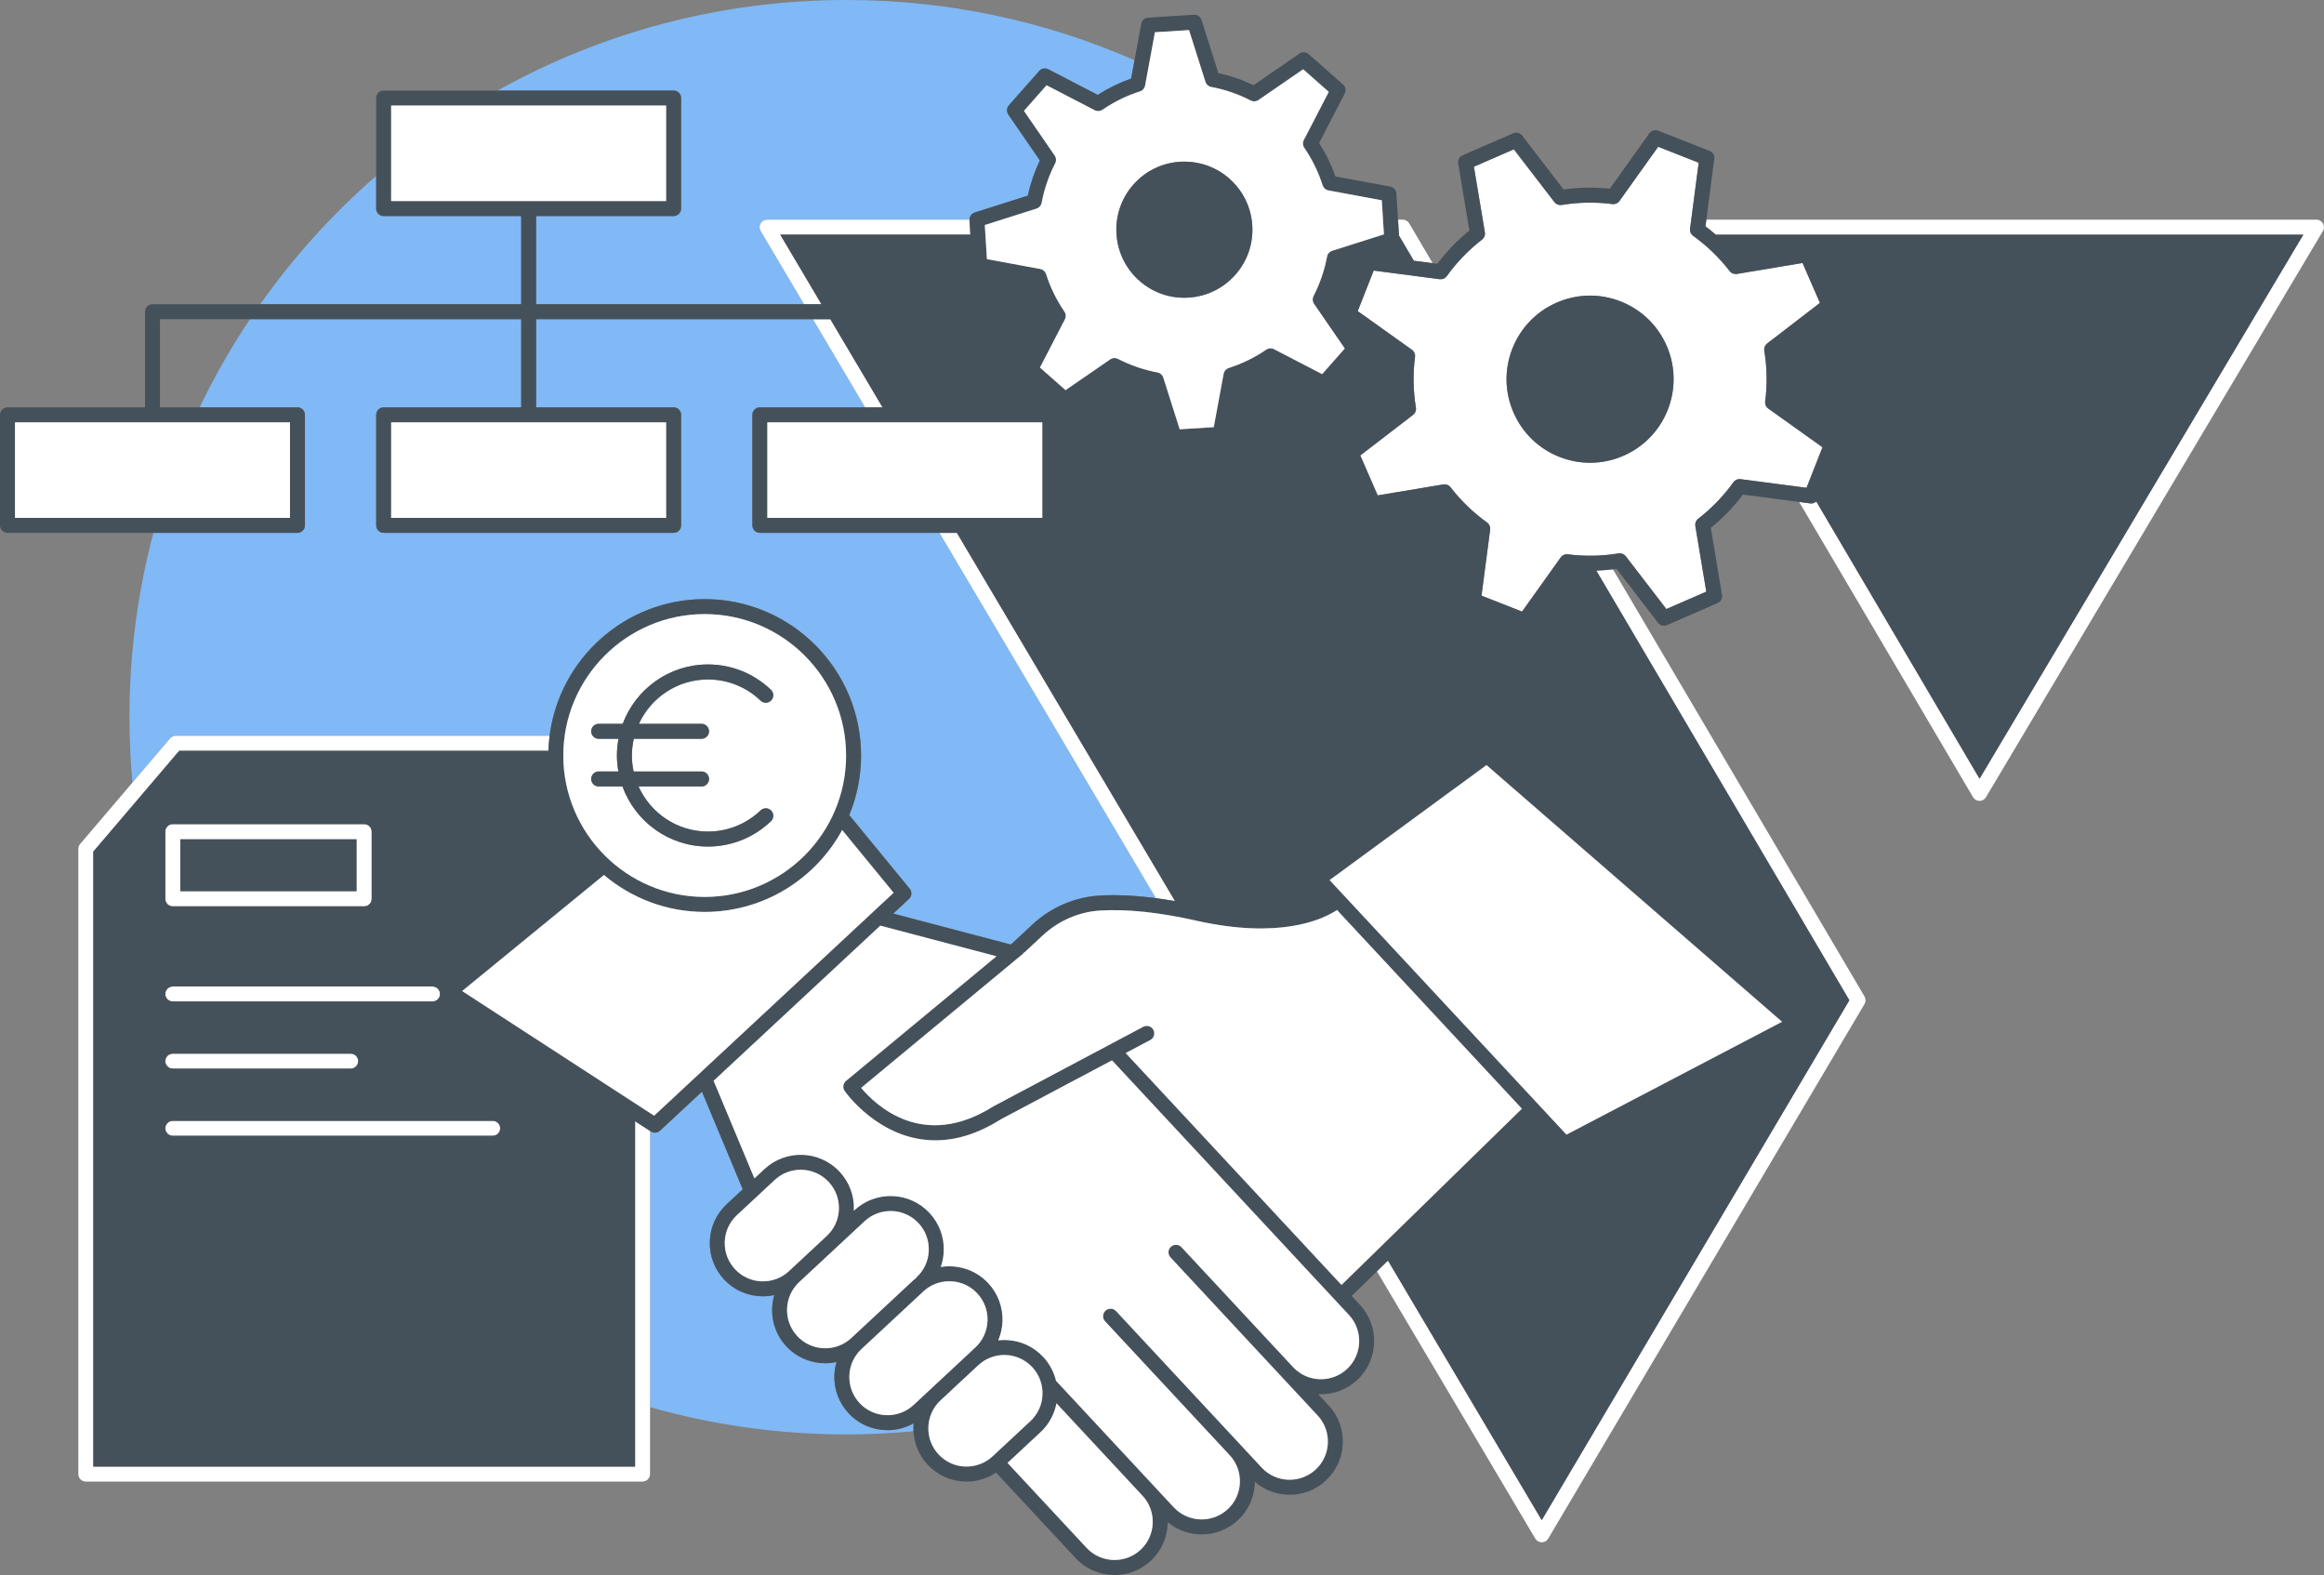
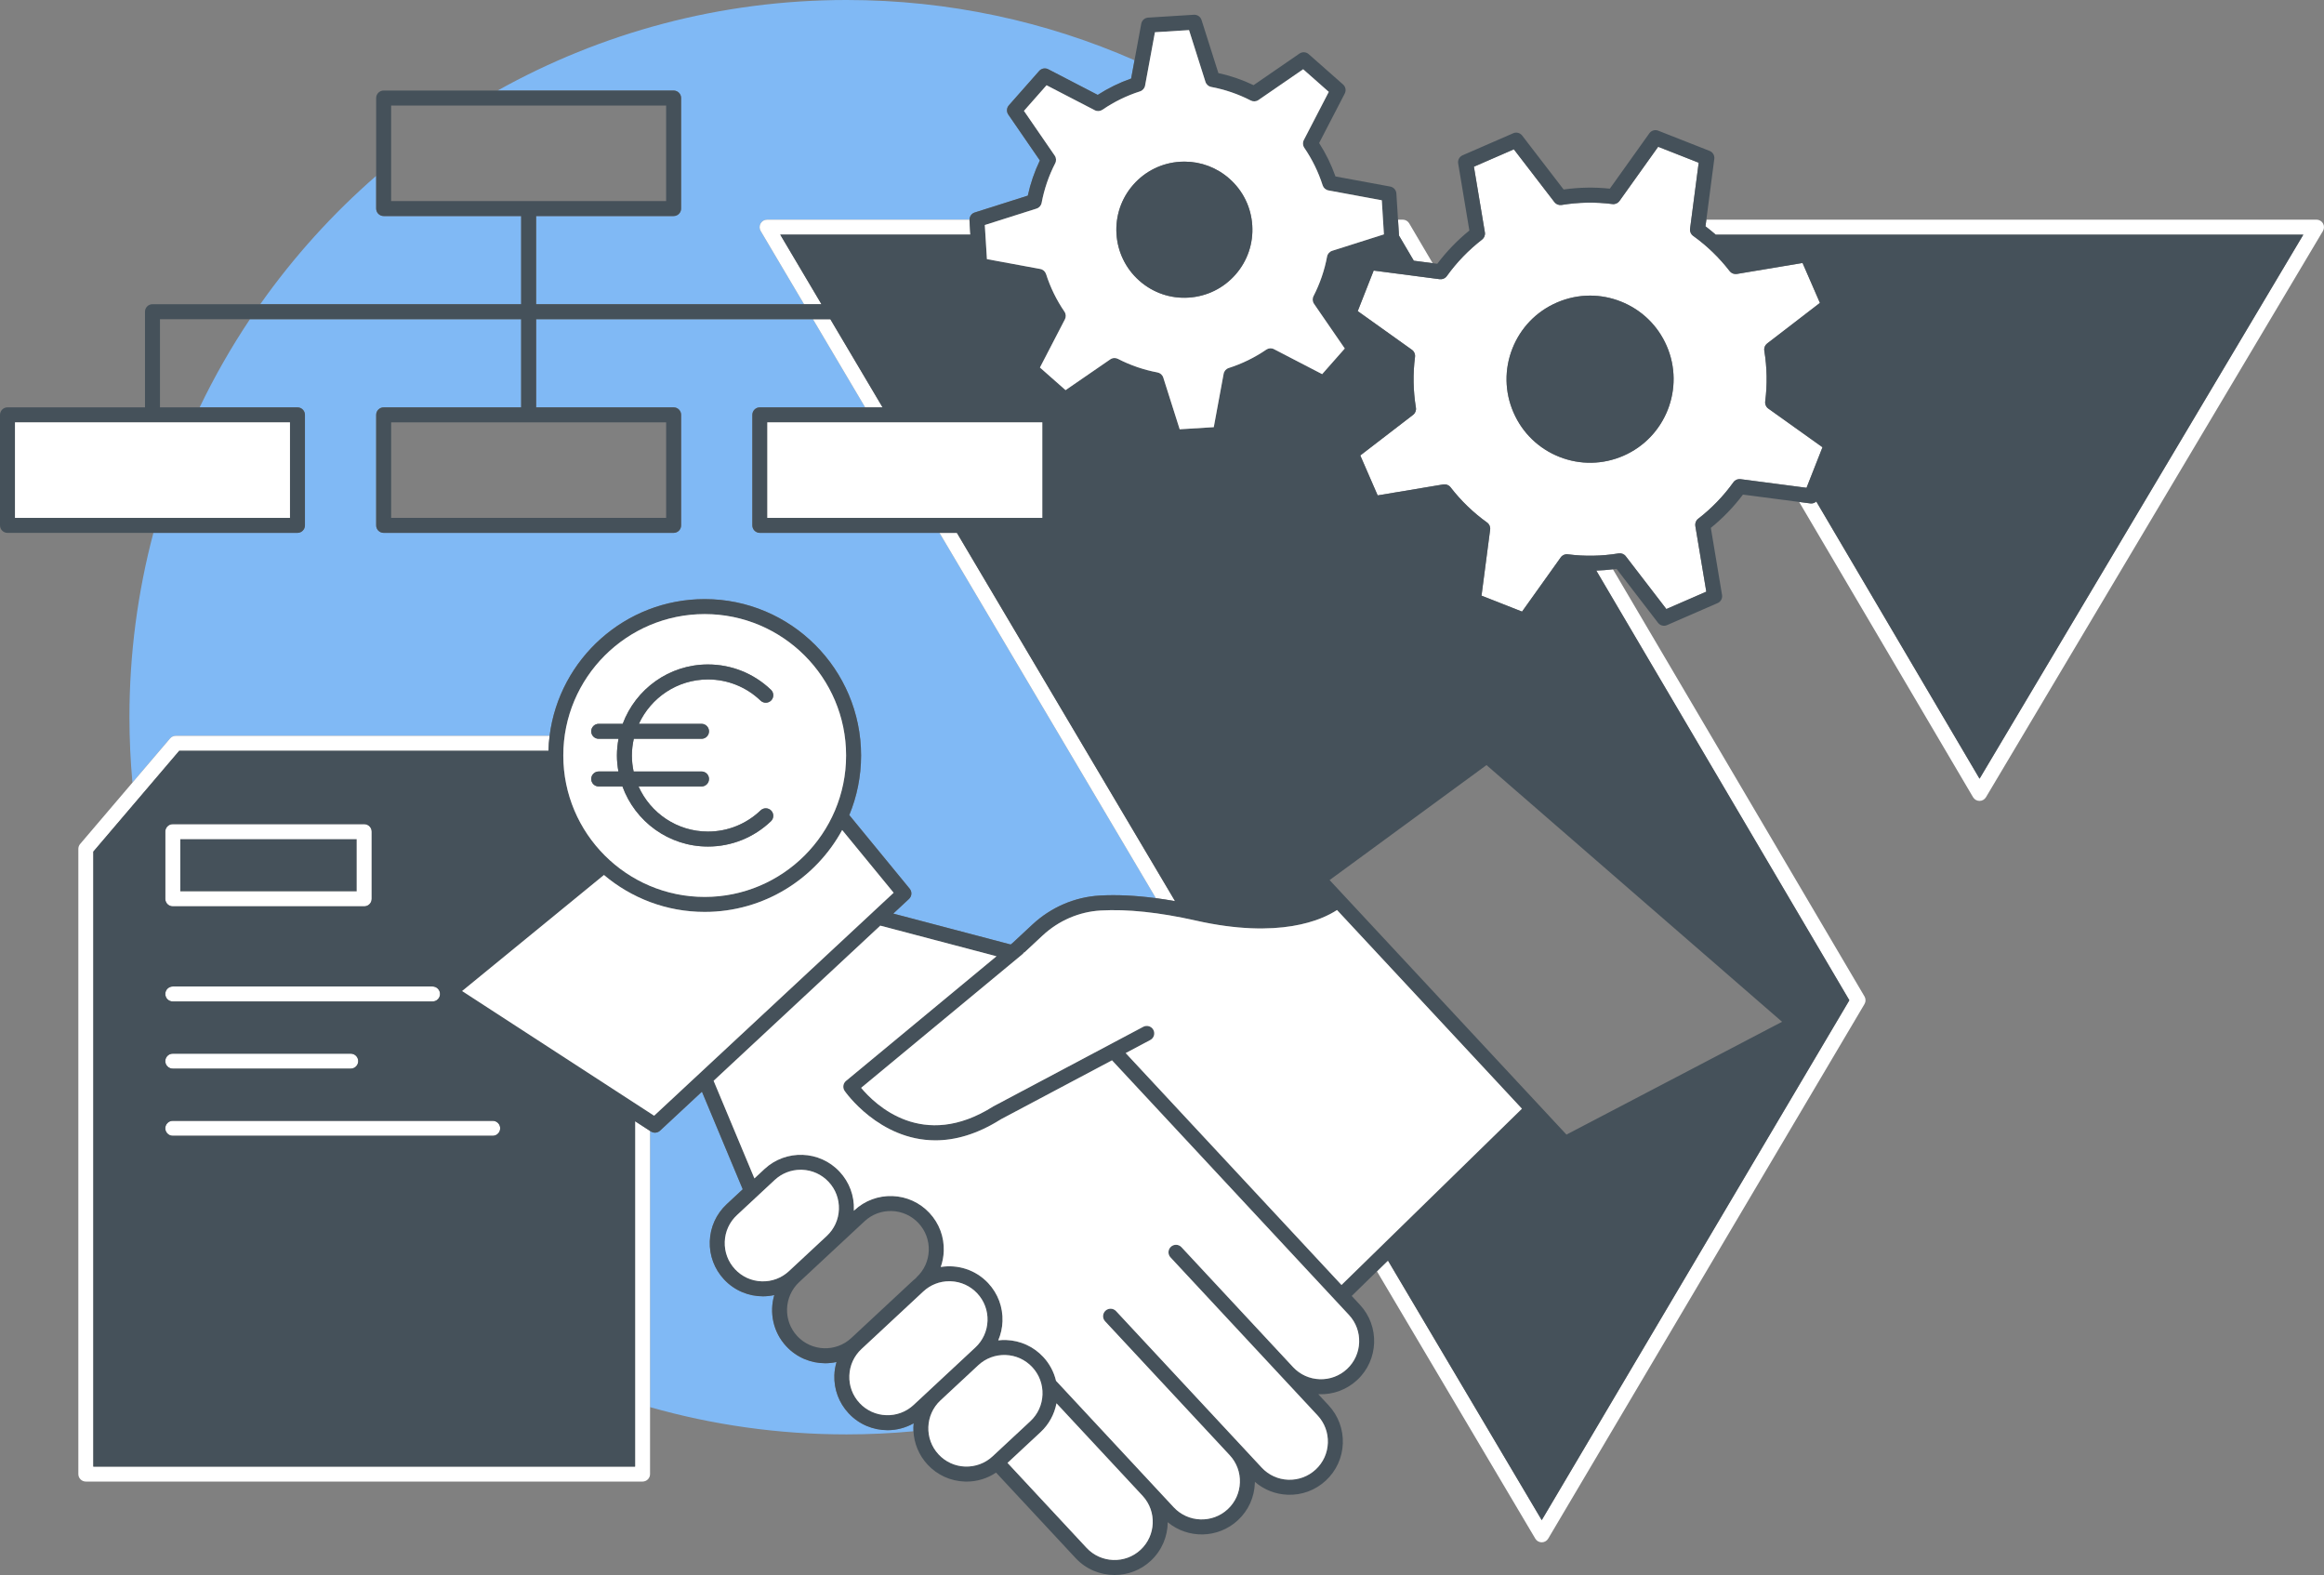
<svg xmlns="http://www.w3.org/2000/svg" id="Ebene_1" viewBox="0 0 387.77 262.756">
  <rect x="0" y="0" width="387.77" height="262.756" fill="#808080" stroke="none" />
  <defs>
    <style>
      .cls-1 {
        fill: none;
      }

      .cls-2 {
        fill: #fff;
      }

      .cls-3 {
        fill: #80b9f5;
      }

      .cls-4 {
        fill: #45515a;
      }
    </style>
  </defs>
  <path class="cls-1" d="M26.692,53.252v14.707h6.622c2.454-5.115,5.264-10.026,8.392-14.707h-15.014Z" />
  <path class="cls-3" d="M113.648,16.357v18.439c0,.69-.56,1.25-1.25,1.25h-22.941v14.706h44.704l-7.24-12.22c-.23-.386-.233-.865-.011-1.256.223-.39.637-.631,1.086-.631h33.775c.001-.542.34-1.028.862-1.193l8.86-2.812c.439-2.026,1.114-3.996,2.014-5.872l-5.269-7.658c-.325-.473-.287-1.106.092-1.536l5.064-5.737c.379-.431,1-.548,1.513-.282l8.254,4.277c1.748-1.126,3.618-2.041,5.575-2.728l.564-3.055C174.591,3.591,158.341,0,141.25,0,120.112,0,100.26,5.489,83.026,15.107h29.372c.69,0,1.25.56,1.25,1.25Z" />
  <path class="cls-3" d="M86.956,36.046h-22.941c-.69,0-1.25-.56-1.25-1.25v-5.456c-7.273,6.326-13.773,13.518-19.343,21.412h43.535v-14.706Z" />
  <path class="cls-3" d="M152.45,237.442c-1.352.763-2.855,1.15-4.359,1.15-2.38,0-4.755-.948-6.5-2.824-1.615-1.736-2.459-3.997-2.374-6.366.027-.751.156-1.481.361-2.184-.62.133-1.249.208-1.88.208-2.38,0-4.755-.948-6.501-2.824-2.209-2.374-2.857-5.644-2.006-8.551-.622.134-1.253.209-1.885.209-2.381,0-4.755-.948-6.501-2.824-1.615-1.736-2.459-3.997-2.374-6.366.085-2.37,1.088-4.565,2.824-6.181l2.672-2.487-6.806-16.282-6.989,6.505c-.238.222-.544.335-.852.335-.235,0-.473-.066-.681-.201l-.136-.088v46.08c10.419,2.962,21.417,4.548,32.786,4.548,3.766,0,7.488-.183,11.165-.523-.024-.445-.008-.891.035-1.335Z" />
  <path class="cls-3" d="M29.326,122.755h62.377c1.621-12.842,12.604-22.809,25.879-22.809,14.388,0,26.093,11.705,26.093,26.093,0,3.517-.703,6.871-1.97,9.936l10.079,12.283c.419.511.369,1.258-.114,1.708l-2.624,2.442,19.593,5.161.38-.315,3.248-3.024c3.09-2.875,7.073-4.591,11.217-4.829,2.828-.162,5.969-.012,9.382.435l-36.105-60.94h-29.98c-.69,0-1.25-.56-1.25-1.25v-18.439c0-.69.56-1.25,1.25-1.25h17.574l-8.714-14.707h-46.185v14.707h22.941c.69,0,1.25.56,1.25,1.25v18.439c0,.69-.56,1.25-1.25,1.25h-48.383c-.69,0-1.25-.56-1.25-1.25v-18.439c0-.69.56-1.25,1.25-1.25h22.941v-14.707h-45.251c-3.128,4.681-5.938,9.592-8.392,14.707h16.318c.69,0,1.25.56,1.25,1.25v18.439c0,.69-.56,1.25-1.25,1.25h-24.035c-2.603,9.814-3.997,20.12-3.997,30.752,0,3.678.175,7.315.5,10.908l6.275-7.364c.237-.279.585-.44.951-.44Z" />
  <path class="cls-2" d="M105.964,187.048v57.617H15.572v-102.593l14.331-16.817h61.606c.025-.844.09-1.678.194-2.5H29.326c-.366,0-.714.16-.951.44l-6.275,7.364-8.729,10.243c-.193.226-.299.514-.299.81v104.303c0,.69.56,1.25,1.25,1.25h92.892c.69,0,1.25-.56,1.25-1.25v-57.243l-2.5-1.623Z" />
  <rect class="cls-4" x="30.081" y="139.987" width="29.438" height="8.717" />
  <path class="cls-2" d="M28.831,151.204h31.938c.69,0,1.25-.56,1.25-1.25v-11.217c0-.69-.56-1.25-1.25-1.25h-31.938c-.69,0-1.25.56-1.25,1.25v11.217c0,.69.56,1.25,1.25,1.25ZM30.081,139.987h29.438v8.717h-29.438v-8.717Z" />
  <path class="cls-2" d="M27.581,165.823c0,.69.56,1.25,1.25,1.25h43.341c.69,0,1.25-.56,1.25-1.25s-.56-1.25-1.25-1.25H28.831c-.69,0-1.25.56-1.25,1.25Z" />
  <path class="cls-2" d="M82.208,189.483c.69,0,1.25-.56,1.25-1.25s-.56-1.25-1.25-1.25H28.831c-.69,0-1.25.56-1.25,1.25s.56,1.25,1.25,1.25h53.377Z" />
  <path class="cls-2" d="M28.831,175.778c-.69,0-1.25.56-1.25,1.25s.56,1.25,1.25,1.25h29.688c.69,0,1.25-.56,1.25-1.25s-.56-1.25-1.25-1.25h-29.688Z" />
  <path class="cls-2" d="M387.607,37.277c-.223-.391-.638-.632-1.087-.632h-101.808l-.145,1.111c.586.441,1.151.908,1.704,1.389h98.05l-54.024,90.764-27.241-46.246c-.264.236-.614.368-.985.318l-1.874-.245,29.017,49.261c.225.38.633.614,1.074.615h.003c.44,0,.849-.232,1.074-.61l56.228-94.467c.23-.387.234-.866.013-1.258Z" />
  <path class="cls-2" d="M196.064,150.333l-36.399-61.435h-2.905l36.105,60.94c1.04.137,2.107.302,3.198.495Z" />
  <path class="cls-2" d="M126.909,37.276c-.223.391-.219.87.011,1.256l7.24,12.22h2.905l-6.877-11.606h31.724l-.151-2.424c-.002-.026.008-.05.008-.076h-33.775c-.449,0-.863.241-1.086.631Z" />
  <polygon class="cls-2" points="147.26 67.959 138.546 53.252 135.641 53.252 144.355 67.959 147.26 67.959" />
  <path class="cls-2" d="M266.348,95.185l42.225,71.683-51.327,86.73-25.659-43.309-1.84,1.797,26.425,44.601c.225.381.634.613,1.075.613.442,0,.851-.233,1.076-.613l52.777-89.181c.231-.392.232-.879.001-1.272l-41.978-71.264c-.923.112-1.849.184-2.776.214Z" />
  <path class="cls-2" d="M233.43,39.303l2.47,4.192,3.144.411-3.915-6.646c-.225-.381-.635-.615-1.077-.615h-.788l.166,2.658Z" />
  <path class="cls-2" d="M301.428,81.376l2.661-6.763-9.045-6.456c-.375-.268-.572-.72-.514-1.177.362-2.817.311-5.67-.15-8.479-.075-.455.106-.913.472-1.194l8.81-6.773-2.9-6.663-10.96,1.831c-.459.069-.914-.105-1.195-.469-1.744-2.256-3.797-4.237-6.103-5.891-.374-.269-.57-.721-.511-1.178l1.44-11.018-6.763-2.662-6.455,9.045c-.267.374-.716.574-1.177.514-2.817-.362-5.67-.31-8.479.15-.46.069-.913-.106-1.194-.472l-6.773-8.81-6.664,2.9,1.831,10.961c.075.454-.104.913-.469,1.195-2.252,1.74-4.233,3.793-5.89,6.102-.268.375-.722.565-1.178.511l-11.019-1.44-2.661,6.764,9.045,6.455c.375.268.572.72.514,1.177-.362,2.817-.311,5.67.15,8.479.075.455-.106.913-.472,1.194l-8.81,6.773,2.9,6.663,10.96-1.831c.457-.07.913.104,1.195.469,1.742,2.255,3.795,4.236,6.103,5.891.374.269.57.721.511,1.178l-1.44,11.019,6.763,2.661,6.455-9.045c.268-.374.716-.575,1.177-.514,2.818.363,5.671.31,8.479-.15.458-.075.913.107,1.194.472l6.773,8.81,6.664-2.9-1.831-10.96c-.075-.454.104-.913.469-1.195,2.253-1.741,4.234-3.795,5.89-6.103.268-.375.713-.568,1.178-.511l11.019,1.44ZM260.212,76.226c-3.464-1.363-6.189-3.994-7.675-7.407s-1.553-7.2-.19-10.664c1.363-3.463,3.993-6.189,7.407-7.674,1.783-.776,3.669-1.166,5.558-1.166,1.725,0,3.452.325,5.106.976,3.464,1.363,6.189,3.994,7.675,7.407,3.066,7.045-.171,15.271-7.217,18.338-3.413,1.485-7.202,1.553-10.664.19Z" />
  <path class="cls-4" d="M302.072,83.981c.371.05.721-.082.985-.318l27.241,46.246,54.024-90.764h-98.05c-.553-.48-1.119-.947-1.704-1.389l.145-1.111,1.325-10.143c.074-.568-.248-1.115-.781-1.325l-8.579-3.377c-.534-.21-1.143-.03-1.476.436l-6.594,9.238c-2.563-.269-5.152-.223-7.712.138l-6.918-8.998c-.352-.455-.966-.614-1.49-.385l-8.454,3.679c-.525.23-.828.787-.734,1.353l1.87,11.196c-2.006,1.627-3.803,3.489-5.356,5.549l-.77-.101-3.144-.411-2.47-4.192-.166-2.658-.273-4.369c-.036-.572-.457-1.047-1.02-1.151l-9.143-1.688c-.689-1.959-1.603-3.828-2.728-5.575l4.277-8.255c.264-.51.146-1.133-.283-1.513l-5.737-5.062c-.431-.379-1.062-.418-1.536-.092l-7.658,5.269c-1.875-.899-3.844-1.575-5.871-2.014l-2.812-8.861c-.174-.547-.704-.901-1.27-.87l-7.637.477c-.572.036-1.047.457-1.151,1.022l-1.124,6.086-.564,3.055c-1.957.688-3.827,1.603-5.575,2.728l-8.254-4.277c-.513-.266-1.134-.148-1.513.282l-5.064,5.737c-.379.43-.417,1.063-.092,1.536l5.269,7.658c-.899,1.876-1.575,3.846-2.014,5.872l-8.86,2.812c-.522.166-.862.651-.862,1.193,0,.026-.01.05-.008.076l.151,2.424h-31.724l6.877,11.606h-47.609v-14.706h22.941c.69,0,1.25-.56,1.25-1.25v-18.439c0-.69-.56-1.25-1.25-1.25h-48.383c-.69,0-1.25.56-1.25,1.25v18.439c0,.69.56,1.25,1.25,1.25h22.941v14.706H25.442c-.69,0-1.25.56-1.25,1.25v15.957H1.25C.56,67.959 0,68.518 0,69.209v18.439c0,.69.56,1.25,1.25,1.25h48.382c.69,0,1.25-.56,1.25-1.25v-18.439c0-.69-.56-1.25-1.25-1.25h-22.94v-14.707h60.265v14.707h-22.941c-.69,0-1.25.56-1.25,1.25v18.439c0,.69.56,1.25,1.25,1.25h48.383c.69,0,1.25-.56,1.25-1.25v-18.439c0-.69-.56-1.25-1.25-1.25h-22.941v-14.707h49.09l8.713,14.707h-20.479c-.69,0-1.25.56-1.25,1.25v18.439c0,.69.56,1.25,1.25,1.25h32.885l36.399,61.435c-1.091-.193-2.158-.358-3.198-.495-3.413-.447-6.554-.598-9.382-.435-4.144.238-8.127,1.954-11.217,4.829l-3.248,3.024-.38.315-19.593-5.161,2.624-2.442c.483-.45.533-1.197.114-1.708l-10.079-12.283c1.267-3.064,1.97-6.419,1.97-9.936,0-14.388-11.705-26.093-26.093-26.093-13.275,0-24.258,9.967-25.879,22.809-.104.822-.169,1.656-.194,2.5H29.904l-14.331,16.817v102.593h90.392v-57.617l2.5,1.623.136.088c.208.135.445.201.681.201.308,0,.613-.113.852-.335l6.989-6.505,6.806,16.282-2.672,2.487c-1.736,1.615-2.739,3.811-2.824,6.181-.085,2.369.759,4.63,2.374,6.366,1.746,1.876,4.12,2.824,6.501,2.824.632,0,1.264-.075,1.885-.209-.85,2.908-.203,6.177,2.006,8.551,1.746,1.876,4.121,2.824,6.501,2.824.631,0,1.26-.075,1.88-.208-.205.703-.335,1.433-.361,2.184-.085,2.369.759,4.63,2.374,6.366,1.745,1.876,4.12,2.824,6.5,2.824,1.504,0,3.007-.388,4.359-1.15-.042.444-.059.889-.035,1.335.109,2.003.89,3.979,2.359,5.559,1.615,1.736,3.811,2.739,6.18,2.824.109.004.218.006.326.006,1.771,0,3.466-.527,4.916-1.499l13.272,14.26c1.746,1.876,4.121,2.824,6.501,2.824,2.167,0,4.338-.785,6.045-2.374,1.858-1.73,2.807-4.075,2.825-6.433,3.38,2.806,8.415,2.732,11.714-.338,1.735-1.615,2.738-3.81,2.823-6.18.002-.072.004-.145.005-.218,1.524,1.321,3.438,2.077,5.482,2.151,2.367.089,4.631-.759,6.366-2.374,1.736-1.615,2.739-3.811,2.824-6.18.085-2.37-.759-4.631-2.374-6.366l-1.73-1.859c.047.003.095.005.143.007,2.347.091,4.63-.759,6.366-2.374,3.582-3.334,3.784-8.962.45-12.546l-1.37-1.472,4.207-4.109,1.84-1.797,25.659,43.309,51.327-86.73-42.225-71.683c.927-.03,1.852-.103,2.776-.214.204-.025.408-.038.612-.067l6.918,8.998c.351.455.965.613,1.49.385l8.454-3.679c.525-.23.828-.787.734-1.353l-1.87-11.195c2.007-1.628,3.804-3.49,5.356-5.55l9.381,1.226,1.874.245ZM48.382,86.397H2.5v-15.938h45.882v15.938ZM65.265,17.607h45.883v15.938h-45.883v-15.938ZM111.148,86.397h-45.883v-15.938h45.883v15.938ZM289.232,80.447c-1.655,2.308-3.637,4.361-5.89,6.103-.364.282-.544.741-.469,1.195l1.831,10.96-6.664,2.9-6.773-8.81c-.281-.364-.736-.547-1.194-.472-2.809.461-5.661.514-8.479.15-.461-.061-.909.14-1.177.514l-6.455,9.045-6.763-2.661,1.44-11.019c.06-.457-.137-.909-.511-1.178-2.308-1.654-4.36-3.636-6.103-5.891-.282-.364-.738-.539-1.195-.469l-10.96,1.831-2.9-6.663,8.81-6.773c.365-.281.547-.739.472-1.194-.462-2.81-.513-5.662-.15-8.479.059-.457-.139-.909-.514-1.177l-9.045-6.455,2.661-6.764,11.019,1.44c.456.055.91-.136,1.178-.511,1.656-2.309,3.638-4.361,5.89-6.102.364-.282.544-.741.469-1.195l-1.831-10.961,6.664-2.9,6.773,8.81c.281.365.734.541,1.194.472,2.81-.461,5.662-.513,8.479-.15.461.06.91-.14,1.177-.514l6.455-9.045,6.763,2.662-1.44,11.018c-.06.457.137.909.511,1.178,2.306,1.653,4.358,3.635,6.103,5.891.281.363.736.538,1.195.469l10.96-1.831,2.9,6.663-8.81,6.773c-.365.281-.547.739-.472,1.194.462,2.81.513,5.662.15,8.479-.059.457.139.909.514,1.177l9.045,6.456-2.661,6.763-11.019-1.44c-.465-.058-.91.136-1.178.511ZM220.182,230.089c-1.685-.06-3.245-.766-4.402-1.989l-18.649-20.036c-.47-.506-1.263-.531-1.767-.064-.506.471-.534,1.262-.064,1.767l18.612,19.997c.015.016.028.03.043.046l5.896,6.334c1.161,1.247,1.767,2.871,1.705,4.573-.06,1.702-.781,3.279-2.028,4.439-1.248,1.161-2.892,1.761-4.573,1.705-1.702-.06-3.279-.781-4.439-2.028l-4.912-5.277c-.005-.006-.01-.011-.016-.017l-19.371-20.812c-.47-.506-1.261-.532-1.767-.064-.506.471-.534,1.262-.064,1.767l20.787,22.334c1.161,1.247,1.767,2.871,1.705,4.574-.06,1.702-.78,3.278-2.027,4.439-2.574,2.396-6.619,2.25-9.014-.322l-3.296-3.541c-.025-.028-.051-.056-.076-.083l-16.265-17.474c-.351-1.473-1.071-2.84-2.131-3.978-1.615-1.736-3.811-2.739-6.18-2.824-.451-.019-.893.007-1.33.055.422-.991.67-2.057.71-3.166.085-2.369-.758-4.63-2.373-6.366-2.096-2.252-5.098-3.167-7.93-2.708.296-.84.469-1.728.502-2.643.085-2.37-.758-4.631-2.373-6.366-1.615-1.736-3.811-2.739-6.18-2.824-2.381-.079-4.631.759-6.366,2.374l-.09.084c.003-.05.011-.099.013-.149.085-2.369-.758-4.63-2.373-6.366-3.334-3.583-8.963-3.785-12.546-.45l-1.677,1.56-6.806-16.282,27.809-25.883,19.389,5.108-25.107,20.791c-.496.41-.599,1.131-.238,1.663.075.111,5.729,8.252,15.15,8.252,3.221,0,6.884-.952,10.913-3.502l18.554-9.844,39.537,42.479c2.396,2.574,2.25,6.618-.323,9.013-1.247,1.161-2.877,1.765-4.574,1.705ZM181.299,258.224l-13.19-14.171,5.511-5.129c1.396-1.299,2.308-2.976,2.66-4.814l14.42,15.493c2.329,2.577,2.163,6.569-.388,8.943-2.574,2.394-6.618,2.248-9.013-.323ZM143.421,234.065c-1.161-1.247-1.767-2.871-1.705-4.574.06-1.702.78-3.278,2.027-4.439l10.31-9.597c1.19-1.107,2.722-1.709,4.339-1.709.077,0,.156.001.234.004,1.702.061,3.279.781,4.439,2.028s1.766,2.871,1.705,4.574c-.061,1.702-.781,3.278-2.028,4.439l-3.545,3.3-3.974,3.699c-.002.002-.004.004-.006.006l-2.785,2.592c-2.575,2.396-6.618,2.25-9.013-.323ZM129.257,196.857c1.19-1.107,2.722-1.709,4.339-1.709.077,0,.156.001.234.004,1.702.061,3.279.781,4.439,2.028s1.766,2.871,1.705,4.574c-.061,1.702-.781,3.278-2.028,4.439l-6.299,5.862c-1.246,1.16-2.857,1.766-4.573,1.705-1.702-.06-3.279-.781-4.439-2.027-1.161-1.247-1.767-2.872-1.705-4.574.06-1.702.781-3.279,2.028-4.439l6.299-5.862ZM133.351,213.886l10.902-10.146c1.247-1.161,2.872-1.765,4.573-1.705,1.702.06,3.279.781,4.439,2.028s1.766,2.871,1.705,4.573c-.061,1.702-.781,3.279-2.028,4.439-.042.039-.061.091-.097.135-.167.134-.336.268-.495.416l-10.31,9.597c-2.574,2.394-6.618,2.249-9.013-.323-2.396-2.574-2.25-6.617.323-9.014ZM156.928,233.62l6.299-5.862c1.247-1.161,2.875-1.766,4.573-1.705,1.702.06,3.279.781,4.439,2.028,1.161,1.247,1.767,2.871,1.705,4.573-.06,1.702-.781,3.279-2.028,4.439l-6.299,5.862c-1.247,1.161-2.883,1.758-4.573,1.705-1.702-.06-3.279-.781-4.439-2.028-2.396-2.574-2.25-6.617.323-9.013ZM109.143,186.131l-32.035-20.798,23.665-19.359c4.544,3.838,10.41,6.158,16.81,6.158,9.89,0,18.512-5.531,22.936-13.661l8.588,10.465-39.964,37.195ZM117.582,102.446c13.009,0,23.593,10.584,23.593,23.593s-10.584,23.593-23.593,23.593-23.593-10.584-23.593-23.593,10.584-23.593,23.593-23.593ZM187.827,175.68l4.105-2.178c.609-.324.842-1.08.519-1.69-.323-.609-1.082-.841-1.69-.519l-25.026,13.281c-11.78,7.455-19.731-.309-22.051-3.094l26.959-22.324c.098-.081.164-.184.23-.285l.046.03,3.052-2.841c2.664-2.479,6.094-3.958,9.658-4.163,4.47-.256,9.809.304,15.86,1.669,14.04,3.166,21.136-.13,23.598-1.75l30.85,33.145-30.101,29.403-36.009-38.686ZM128.03,70.459h45.883v15.938h-45.883v-15.938ZM164.319,37.54l8.632-2.739c.44-.14.767-.509.851-.962.429-2.295,1.19-4.516,2.264-6.601.211-.409.18-.901-.082-1.281l-5.134-7.46,3.772-4.274,8.041,4.167c.406.213.899.183,1.281-.078,1.934-1.323,4.042-2.354,6.268-3.066.439-.14.765-.511.849-.964l1.645-8.906,5.689-.354,2.74,8.633c.14.44.509.767.962.851,2.295.429,4.516,1.19,6.6,2.264.412.211.901.18,1.281-.082l7.46-5.134,4.274,3.772-4.167,8.041c-.211.409-.182.901.079,1.281,1.321,1.932,2.353,4.04,3.066,6.268.141.439.511.765.964.849l8.905,1.645.354,5.689-8.632,2.74c-.44.14-.767.509-.851.962-.429,2.295-1.19,4.516-2.264,6.6-.211.409-.18.901.082,1.281l5.134,7.46-3.772,4.274-8.041-4.167c-.408-.214-.9-.184-1.281.078-1.933,1.323-4.042,2.354-6.268,3.066-.439.14-.765.511-.849.964l-1.645,8.906-5.689.354-2.74-8.632c-.14-.44-.509-.766-.962-.851-2.298-.431-4.519-1.191-6.6-2.264-.181-.093-.377-.139-.572-.139-.249,0-.496.074-.709.221l-7.46,5.134-4.274-3.772,4.166-8.041c.212-.409.183-.901-.078-1.281-1.322-1.933-2.353-4.042-3.066-6.268-.141-.439-.511-.765-.964-.849l-8.905-1.645-.354-5.689ZM221.852,146.821l26.177-19.184,49.316,42.825-35.971,18.821-39.523-42.463ZM27.581,138.737c0-.69.56-1.25,1.25-1.25h31.938c.69,0,1.25.56,1.25,1.25v11.217c0,.69-.56,1.25-1.25,1.25h-31.938c-.69,0-1.25-.56-1.25-1.25v-11.217ZM72.172,164.573c.69,0,1.25.56,1.25,1.25s-.56,1.25-1.25,1.25H28.831c-.69,0-1.25-.56-1.25-1.25s.56-1.25,1.25-1.25h43.341ZM59.769,177.028c0,.69-.56,1.25-1.25,1.25h-29.688c-.69,0-1.25-.56-1.25-1.25s.56-1.25,1.25-1.25h29.688c.69,0,1.25.56,1.25,1.25ZM27.581,188.233c0-.69.56-1.25,1.25-1.25h53.377c.69,0,1.25.56,1.25,1.25s-.56,1.25-1.25,1.25H28.831c-.69,0-1.25-.56-1.25-1.25Z" />
  <path class="cls-4" d="M278.093,57.698c-1.485-3.413-4.211-6.044-7.675-7.407-1.653-.65-3.381-.976-5.106-.976-1.889,0-3.774.39-5.558,1.166-3.414,1.485-6.044,4.211-7.407,7.674-1.363,3.464-1.296,7.251.19,10.664s4.211,6.044,7.675,7.407c3.462,1.362,7.251,1.295,10.664-.19,7.046-3.066,10.283-11.293,7.217-18.338Z" />
  <path class="cls-2" d="M164.673,43.229l8.905,1.645c.453.084.823.41.964.849.713,2.226,1.744,4.335,3.066,6.268.261.38.29.872.078,1.281l-4.166,8.041,4.274,3.772,7.46-5.134c.213-.146.46-.221.709-.221.195,0,.392.046.572.139,2.081,1.072,4.302,1.833,6.6,2.264.453.085.822.411.962.851l2.74,8.632,5.689-.354,1.645-8.906c.084-.453.41-.824.849-.964,2.226-.712,4.335-1.743,6.268-3.066.381-.262.873-.292,1.281-.078l8.041,4.167,3.772-4.274-5.134-7.46c-.262-.38-.293-.872-.082-1.281,1.073-2.084,1.835-4.305,2.264-6.6.084-.453.411-.822.851-.962l8.632-2.74-.354-5.689-8.905-1.645c-.453-.084-.823-.41-.964-.849-.713-2.228-1.745-4.336-3.066-6.268-.261-.38-.29-.872-.079-1.281l4.167-8.041-4.274-3.772-7.46,5.134c-.38.262-.869.293-1.281.082-2.084-1.073-4.305-1.835-6.6-2.264-.453-.084-.822-.411-.962-.851l-2.74-8.633-5.689.354-1.645,8.906c-.084.453-.41.824-.849.964-2.226.712-4.334,1.743-6.268,3.066-.382.261-.875.291-1.281.078l-8.041-4.167-3.772,4.274,5.134,7.46c.262.38.293.872.082,1.281-1.073,2.085-1.835,4.306-2.264,6.601-.084.453-.411.822-.851.962l-8.632,2.739.354,5.689ZM189.103,30.805c2.006-2.274,4.778-3.631,7.805-3.819.242-.016.482-.022.723-.022,2.767,0,5.405.995,7.497,2.842,2.273,2.006,3.63,4.778,3.818,7.805.19,3.027-.811,5.946-2.818,8.22-2.006,2.273-4.778,3.63-7.805,3.818-3.028.199-5.946-.811-8.22-2.818-4.693-4.143-5.143-11.331-1-16.024Z" />
  <path class="cls-4" d="M190.103,46.83c2.273,2.007,5.191,3.018,8.22,2.818,3.026-.189,5.799-1.545,7.805-3.818,2.007-2.273,3.008-5.192,2.818-8.22-.189-3.026-1.545-5.799-3.818-7.805-2.092-1.847-4.731-2.842-7.497-2.842-.24,0-.48.007-.723.022-3.026.189-5.799,1.545-7.805,3.819-4.143,4.693-3.693,11.882,1,16.024Z" />
  <path class="cls-2" d="M253.937,184.963l-30.85-33.145c-2.462,1.62-9.559,4.916-23.598,1.75-6.052-1.365-11.391-1.925-15.86-1.669-3.564.205-6.994,1.684-9.658,4.163l-3.052,2.841-.046-.03c-.067.101-.132.204-.23.285l-26.959,22.324c2.319,2.785,10.271,10.549,22.051,3.094l25.026-13.281c.608-.322,1.367-.091,1.69.519.323.61.091,1.366-.519,1.69l-4.105,2.178,36.009,38.686,30.101-29.403Z" />
  <path class="cls-2" d="M190.7,249.603l-14.42-15.493c-.352,1.838-1.264,3.515-2.66,4.814l-5.511,5.129,13.19,14.171c2.394,2.571,6.439,2.718,9.013.323,2.551-2.374,2.717-6.366.388-8.943Z" />
  <path class="cls-2" d="M225.079,219.371l-39.537-42.479-18.554,9.844c-4.029,2.55-7.692,3.502-10.913,3.502-9.422,0-15.075-8.141-15.15-8.252-.36-.532-.258-1.253.238-1.663l25.107-20.791-19.389-5.108-27.809,25.883,6.806,16.282,1.677-1.56c3.583-3.335,9.212-3.133,12.546.45,1.615,1.736,2.458,3.997,2.373,6.366-.002.05-.01.099-.013.149l.09-.084c1.735-1.615,3.985-2.453,6.366-2.374,2.369.085,4.564,1.088,6.18,2.824,1.615,1.735,2.458,3.996,2.373,6.366-.033.915-.206,1.803-.502,2.643,2.831-.459,5.834.456,7.93,2.708,1.615,1.736,2.458,3.997,2.373,6.366-.04,1.109-.288,2.175-.71,3.166.437-.048.88-.074,1.33-.055,2.369.085,4.564,1.088,6.18,2.824,1.06,1.138,1.78,2.505,2.131,3.978l16.265,17.474c.025.027.051.055.076.083l3.296,3.541c2.394,2.572,6.439,2.718,9.014.322,1.247-1.16,1.967-2.736,2.027-4.439.061-1.703-.544-3.327-1.705-4.574l-20.787-22.334c-.471-.505-.442-1.296.064-1.767.506-.469,1.297-.442,1.767.064l19.371,20.812c.006.006.011.011.016.017l4.912,5.277c1.16,1.247,2.737,1.968,4.439,2.028,1.682.056,3.325-.544,4.573-1.705,1.247-1.16,1.968-2.737,2.028-4.439.061-1.702-.544-3.326-1.705-4.573l-5.896-6.334c-.015-.016-.028-.03-.043-.046l-18.612-19.997c-.471-.505-.442-1.296.064-1.767.504-.468,1.297-.442,1.767.064l18.649,20.036c1.157,1.224,2.718,1.929,4.402,1.989,1.697.06,3.327-.544,4.574-1.705,2.573-2.394,2.719-6.439.323-9.013Z" />
  <path class="cls-2" d="M149.107,148.935l-8.588-10.465c-4.424,8.131-13.047,13.661-22.936,13.661-6.4,0-12.265-2.32-16.81-6.158l-23.665,19.359,32.035,20.798,39.964-37.195Z" />
-   <polygon class="cls-2" points="297.345 170.463 248.029 127.638 221.852 146.821 261.374 189.284 297.345 170.463" />
  <path class="cls-2" d="M122.635,211.733c1.16,1.246,2.737,1.967,4.439,2.027,1.716.06,3.327-.545,4.573-1.705l6.299-5.862c1.247-1.16,1.967-2.736,2.028-4.439.06-1.703-.545-3.327-1.705-4.574s-2.737-1.967-4.439-2.028c-.078-.003-.157-.004-.234-.004-1.617,0-3.149.602-4.339,1.709l-6.299,5.862c-1.247,1.16-1.968,2.737-2.028,4.439-.061,1.702.544,3.327,1.705,4.574Z" />
-   <path class="cls-2" d="M142.04,223.222l10.31-9.597c.16-.148.328-.282.495-.416.035-.043.054-.096.097-.135,1.247-1.16,1.967-2.737,2.028-4.439.06-1.702-.545-3.326-1.705-4.573s-2.737-1.968-4.439-2.028c-1.701-.06-3.326.544-4.573,1.705l-10.902,10.146c-2.573,2.397-2.719,6.439-.323,9.014,2.394,2.572,6.439,2.718,9.013.323Z" />
  <path class="cls-2" d="M155.219,231.796c.002-.002.004-.004.006-.006l3.974-3.699,3.545-3.3c1.247-1.16,1.967-2.736,2.028-4.439.06-1.703-.545-3.327-1.705-4.574s-2.737-1.967-4.439-2.028c-.078-.003-.157-.004-.234-.004-1.617,0-3.149.602-4.339,1.709l-10.31,9.597c-1.247,1.16-1.967,2.736-2.027,4.439-.061,1.703.544,3.327,1.705,4.574,2.394,2.573,6.438,2.719,9.013.323l2.785-2.592Z" />
  <path class="cls-2" d="M161.044,244.661c1.69.053,3.326-.544,4.573-1.705l6.299-5.862c1.247-1.16,1.968-2.737,2.028-4.439.061-1.702-.544-3.326-1.705-4.573-1.16-1.247-2.737-1.968-4.439-2.028-1.698-.06-3.326.544-4.573,1.705l-6.299,5.862c-2.573,2.396-2.719,6.439-.323,9.013,1.16,1.247,2.737,1.968,4.439,2.028Z" />
  <path class="cls-2" d="M117.582,149.632c13.009,0,23.593-10.584,23.593-23.593s-10.584-23.593-23.593-23.593-23.593,10.584-23.593,23.593,10.584,23.593,23.593,23.593ZM98.646,129.954c0-.69.56-1.25,1.25-1.25h3.288c-.154-.867-.249-1.754-.249-2.665,0-.953.099-1.882.268-2.786h-3.307c-.69,0-1.25-.56-1.25-1.25s.56-1.25,1.25-1.25h4.007c2.154-5.773,7.707-9.903,14.222-9.903,3.932,0,7.666,1.502,10.515,4.229.499.477.516,1.269.039,1.768-.479.499-1.269.515-1.768.039-2.382-2.28-5.502-3.535-8.786-3.535-5.109,0-9.512,3.042-11.522,7.403h10.449c.69,0,1.25.56,1.25,1.25s-.56,1.25-1.25,1.25h-11.299c-.202.898-.318,1.828-.318,2.786,0,.915.102,1.805.287,2.665h11.33c.69,0,1.25.56,1.25,1.25s-.56,1.25-1.25,1.25h-10.507c1.983,4.428,6.423,7.524,11.58,7.524,3.284,0,6.404-1.255,8.786-3.534.499-.477,1.289-.46,1.768.039.477.499.46,1.29-.039,1.768-2.85,2.727-6.584,4.228-10.515,4.228-6.56,0-12.146-4.188-14.267-10.024h-3.963c-.69,0-1.25-.56-1.25-1.25Z" />
  <path class="cls-4" d="M118.125,141.228c3.931,0,7.665-1.501,10.515-4.228.499-.477.517-1.269.039-1.768-.478-.499-1.269-.517-1.768-.039-2.382,2.279-5.502,3.534-8.786,3.534-5.157,0-9.597-3.097-11.58-7.524h10.507c.69,0,1.25-.56,1.25-1.25s-.56-1.25-1.25-1.25h-11.33c-.185-.86-.287-1.75-.287-2.665,0-.958.116-1.888.318-2.786h11.299c.69,0,1.25-.56,1.25-1.25s-.56-1.25-1.25-1.25h-10.449c2.01-4.362,6.413-7.403,11.522-7.403,3.284,0,6.404,1.255,8.786,3.535.499.476,1.288.46,1.768-.039.477-.499.46-1.29-.039-1.768-2.849-2.727-6.583-4.229-10.515-4.229-6.515,0-12.069,4.13-14.222,9.903h-4.007c-.69,0-1.25.56-1.25,1.25s.56,1.25,1.25,1.25h3.307c-.169.904-.268,1.833-.268,2.786,0,.911.095,1.798.249,2.665h-3.288c-.69,0-1.25.56-1.25,1.25s.56,1.25,1.25,1.25h3.963c2.12,5.837,7.706,10.024,14.267,10.024Z" />
-   <rect class="cls-2" x="65.265" y="17.607" width="45.883" height="15.938" />
-   <rect class="cls-2" x="65.265" y="70.459" width="45.883" height="15.938" />
  <rect class="cls-2" x="2.5" y="70.459" width="45.882" height="15.938" />
  <rect class="cls-2" x="128.03" y="70.459" width="45.883" height="15.938" />
</svg>